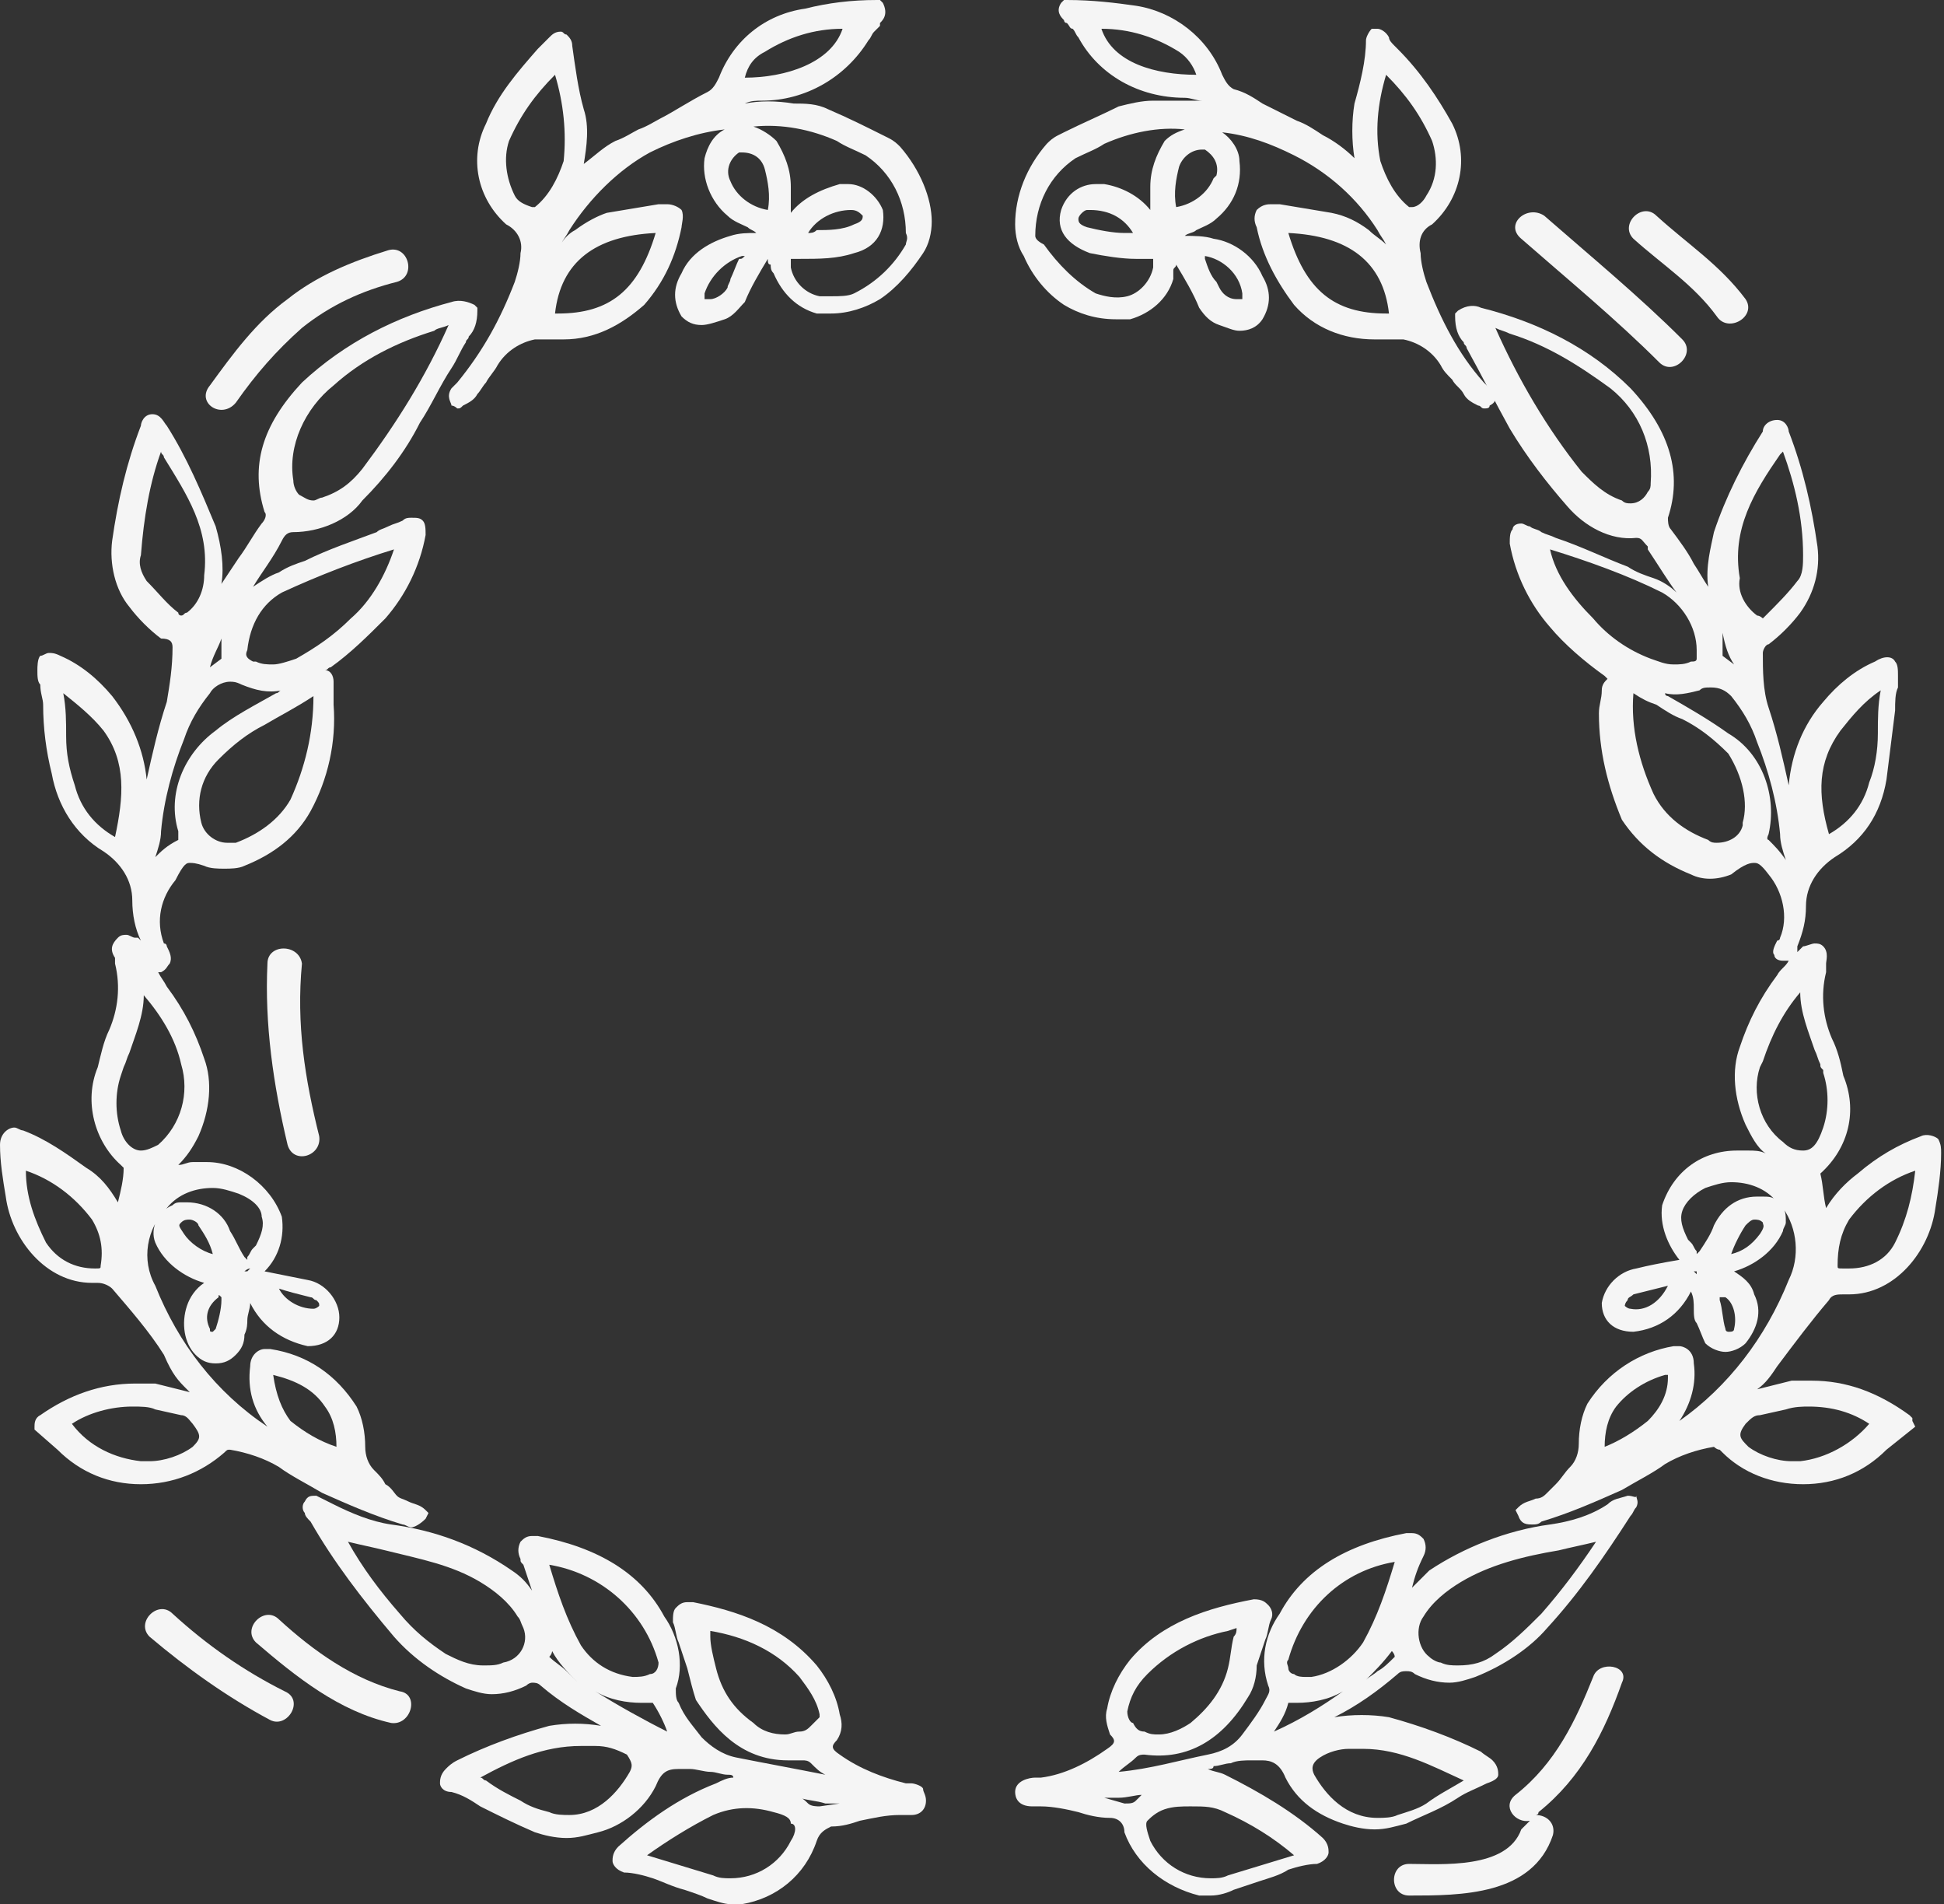
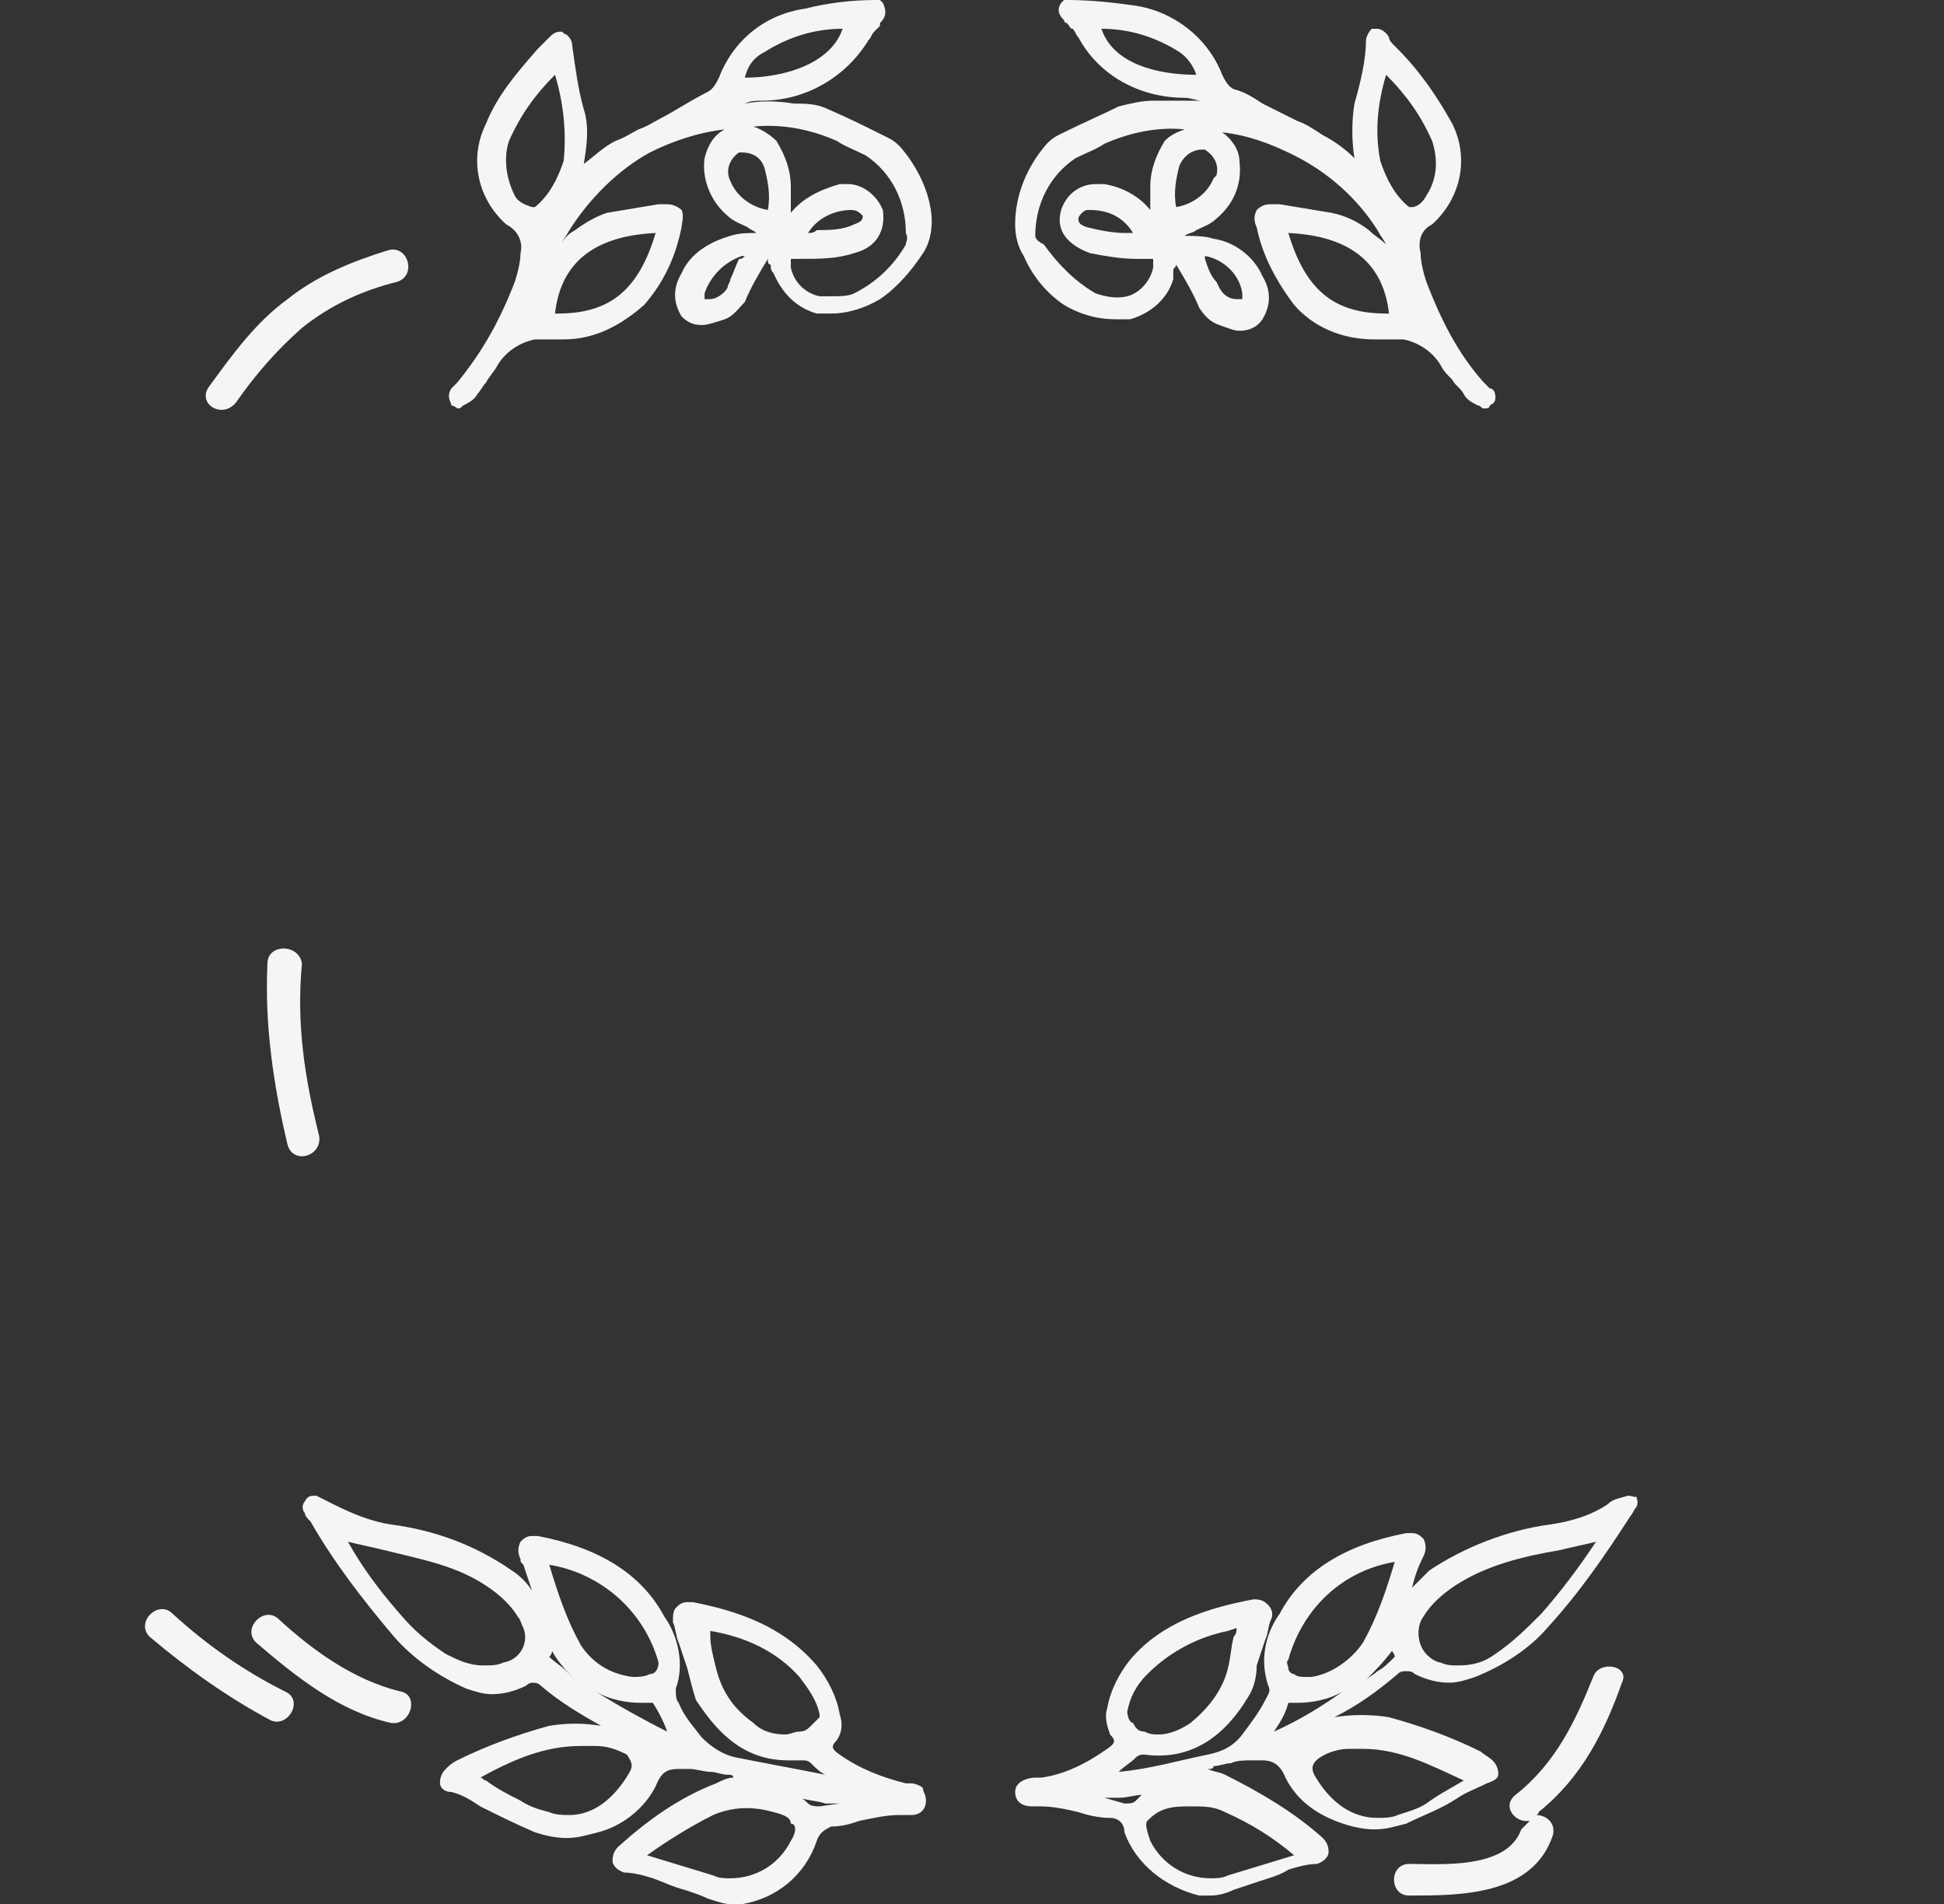
<svg xmlns="http://www.w3.org/2000/svg" version="1.1" id="Capa_1" x="0px" y="0px" viewBox="0 0 67.6 66.2" style="enable-background:new 0 0 67.6 66.2;" xml:space="preserve">
  <rect x="0" y="0" width="67.6" height="66.2" fill="#333333" stroke="none" />
  <style type="text/css">
	.st0{fill:#F5F5F5;}
</style>
  <g>
    <path class="st0" d="M31.7,62c-0.1,0-0.1,0-0.2,0l0,0c-0.8-0.2-1.6-0.5-2.3-1c-0.3-0.2-0.3-0.3-0.1-0.5l0,0   c0.2-0.3,0.2-0.6,0.1-0.9c-0.1-0.6-0.4-1.2-0.8-1.7c-1.2-1.4-2.8-1.9-4.3-2.2c-0.1,0-0.1,0-0.2,0c-0.2,0-0.3,0.1-0.4,0.2   c-0.1,0.1-0.1,0.3-0.1,0.5c0.1,0.2,0.1,0.5,0.2,0.7c0.1,0.3,0.2,0.6,0.3,0.9c0.1,0.4,0.2,0.8,0.3,1.1l0,0c0.6,0.9,1.5,2.1,3.2,2.1   c0.1,0,0.3,0,0.5,0l0,0c0.1,0,0.2,0,0.3,0.1c0.2,0.2,0.3,0.3,0.5,0.4c-1-0.2-2.1-0.4-3.1-0.6c-0.5-0.1-0.9-0.4-1.2-0.7   c-0.3-0.4-0.6-0.7-0.8-1.2l0,0c-0.1-0.1-0.1-0.3-0.1-0.5c0.3-0.8,0.1-1.8-0.4-2.5c-0.8-1.5-2.3-2.4-4.4-2.8c-0.1,0-0.1,0-0.2,0   c-0.2,0-0.3,0.1-0.4,0.2c-0.1,0.2-0.1,0.4,0,0.6c0,0.1,0,0.1,0.1,0.2l0,0h0c0.1,0.3,0.2,0.6,0.3,0.9c-0.2-0.3-0.4-0.5-0.7-0.7l0,0   c-1.3-0.9-2.7-1.4-4.2-1.6c-0.7-0.1-1.4-0.4-2-0.7c-0.2-0.1-0.4-0.2-0.6-0.3c-0.2,0-0.3,0-0.4,0.2c-0.1,0.1-0.1,0.3,0,0.4   c0,0.1,0.1,0.2,0.2,0.3c0.8,1.4,1.8,2.7,2.9,4c0.7,0.8,1.6,1.4,2.5,1.8c0.3,0.1,0.6,0.2,0.9,0.2c0.4,0,0.8-0.1,1.2-0.3l0,0   c0.1-0.1,0.2-0.1,0.2-0.1c0.1,0,0.2,0,0.3,0.1l0,0c0.7,0.6,1.4,1,2.1,1.4c-0.6-0.1-1.2-0.1-1.8,0c-1.1,0.3-2.2,0.7-3.2,1.2   c-0.2,0.1-0.3,0.2-0.4,0.3c-0.2,0.2-0.2,0.4-0.2,0.5c0,0.1,0.1,0.3,0.4,0.3c0.4,0.1,0.7,0.3,1,0.5l0,0c0.6,0.3,1.2,0.6,1.9,0.9   c0.3,0.1,0.7,0.2,1.1,0.2c0.4,0,0.7-0.1,1.1-0.2c0.8-0.2,1.6-0.8,2-1.6l0,0c0.2-0.5,0.4-0.6,0.8-0.6c0.1,0,0.3,0,0.4,0   c0.2,0,0.5,0.1,0.7,0.1c0.2,0,0.4,0.1,0.6,0.1c0.1,0,0.2,0,0.2,0.1c-0.2,0-0.4,0.1-0.6,0.2c-1.3,0.5-2.4,1.3-3.4,2.2   c-0.2,0.2-0.2,0.4-0.2,0.5c0,0.1,0.1,0.3,0.4,0.4l0,0c0.3,0,0.7,0.1,1,0.2c0.3,0.1,0.7,0.3,1.1,0.4c0.3,0.1,0.6,0.2,0.8,0.3   c0.3,0.1,0.6,0.2,0.8,0.2c0.1,0,0.3,0,0.4,0c1.2-0.2,2.2-1,2.6-2.2l0,0c0.1-0.3,0.3-0.4,0.5-0.5c0.4,0,0.7-0.1,1-0.2   c0.5-0.1,0.9-0.2,1.4-0.2h0c0,0,0.1,0,0.2,0c0.1,0,0.2,0,0.2,0c0.3,0,0.5-0.2,0.5-0.5c0-0.2-0.1-0.3-0.1-0.4   C32.1,62.1,31.8,62,31.7,62z M28.2,60c-0.1,0.1-0.2,0.2-0.4,0.2l0,0c-0.2,0-0.3,0.1-0.5,0.1l0,0c-0.4,0-0.8-0.1-1.1-0.4   c-0.7-0.5-1.1-1.1-1.3-1.9c-0.1-0.4-0.2-0.8-0.2-1.1c0-0.1,0-0.2,0-0.2c1.2,0.2,2.3,0.7,3.1,1.6c0.3,0.4,0.6,0.8,0.7,1.3   c0,0,0,0,0,0.1C28.4,59.8,28.3,59.9,28.2,60z M17.5,57.8L17.5,57.8c-0.2,0.1-0.4,0.1-0.7,0.1c-0.5,0-0.9-0.2-1.3-0.4l0,0   c-0.6-0.4-1.1-0.8-1.6-1.4c-0.7-0.8-1.3-1.6-1.8-2.5c0.4,0.1,0.9,0.2,1.3,0.3c1.2,0.3,2.3,0.5,3.3,1.1l0,0c0.5,0.3,1,0.7,1.3,1.2   l0,0c0.1,0.1,0.1,0.2,0.2,0.4C18.4,57.1,18.1,57.7,17.5,57.8z M19.7,58.1c-0.2-0.2-0.4-0.3-0.6-0.5l0,0c0,0,0,0,0,0l0,0   c0.1-0.1,0.1-0.2,0.1-0.2c0,0,0,0,0,0c0.2,0.4,0.6,0.8,0.9,1.1C20,58.4,19.8,58.2,19.7,58.1z M20.2,57.2c-0.5-0.9-0.8-1.8-1.1-2.8   c1.8,0.3,3.3,1.6,3.8,3.4l0,0c0,0.2-0.1,0.4-0.3,0.4l0,0c-0.2,0.1-0.4,0.1-0.6,0.1C21.2,58.2,20.6,57.8,20.2,57.2z M21.9,61.6   c-0.4,0.7-1.1,1.5-2.1,1.5c-0.2,0-0.5,0-0.7-0.1c-0.4-0.1-0.7-0.2-1-0.4c-0.4-0.2-0.8-0.4-1.2-0.7c-0.1,0-0.1-0.1-0.2-0.1   c1.1-0.6,2.2-1.1,3.5-1.1c0.2,0,0.3,0,0.5,0l0,0c0.4,0,0.7,0.1,1.1,0.3C22,61.3,22,61.4,21.9,61.6z M20.7,58.8   c0.5,0.3,1.1,0.4,1.6,0.4h0c0.1,0,0.1,0,0.2,0c0.1,0,0.1,0,0.2,0l0,0c0.2,0.3,0.4,0.7,0.5,1C22.4,59.8,21.5,59.3,20.7,58.8z    M27.5,64c-0.4,0.8-1.2,1.3-2.1,1.3l0,0c-0.2,0-0.4,0-0.6-0.1l-2.3-0.7c0.7-0.5,1.5-1,2.3-1.4c0.7-0.3,1.4-0.3,2.1-0.1   c0.4,0.1,0.6,0.2,0.6,0.4C27.7,63.4,27.7,63.7,27.5,64z M28.5,62.8L28.5,62.8c-0.1,0-0.3,0-0.4-0.1l0,0c-0.1-0.1-0.2-0.2-0.3-0.2   c0.3,0.1,0.6,0.1,0.9,0.2l0,0l0.1,0c0.1,0,0.3,0,0.4,0L28.5,62.8z" />
-     <path class="st0" d="M7.8,50.5c0.1-0.1,0.1-0.1,0.2-0.1c0,0,0,0,0,0l0,0c0.6,0.1,1.2,0.3,1.7,0.6c0.4,0.3,1,0.6,1.5,0.9   c0.9,0.4,1.8,0.8,2.8,1.1c0.1,0,0.2,0.1,0.3,0.1c0.1,0,0.3-0.1,0.5-0.3l0.1-0.2l-0.1-0.1c-0.2-0.2-0.4-0.2-0.6-0.3   c-0.2-0.1-0.3-0.1-0.4-0.2c-0.1-0.1-0.2-0.3-0.4-0.4c-0.1-0.2-0.2-0.3-0.4-0.5c-0.2-0.2-0.3-0.5-0.3-0.8l0,0c0-0.5-0.1-1-0.3-1.4   l0,0c-0.7-1.1-1.7-1.8-3-2c-0.1,0-0.1,0-0.2,0c-0.2,0-0.5,0.2-0.5,0.6c-0.1,0.8,0.1,1.5,0.6,2.1c-1.8-1.2-3.1-2.9-3.9-4.9l0,0   c-0.5-0.9-0.3-2,0.4-2.7c0.4-0.5,1-0.7,1.6-0.7c0.3,0,0.6,0.1,0.9,0.2c0.5,0.2,0.8,0.5,0.8,0.8c0.1,0.3,0,0.6-0.2,1   c0,0-0.1,0.1-0.1,0.1c-0.1,0.1-0.1,0.2-0.2,0.3l0,0c0,0,0,0,0,0.1c0,0-0.1-0.1-0.1-0.1c-0.2-0.3-0.3-0.6-0.5-0.9l0,0   c-0.2-0.6-0.8-1-1.5-1c-0.1,0-0.1,0-0.2,0c-0.1,0-0.2,0-0.3,0.1c-0.5,0.2-0.8,0.8-0.6,1.3l0,0c0.3,0.7,1,1.2,1.7,1.4   c-0.3,0.2-0.5,0.5-0.6,0.8c-0.2,0.6-0.1,1.3,0.3,1.7l0,0c0.2,0.2,0.4,0.3,0.7,0.3c0.3,0,0.5-0.1,0.7-0.3l0,0   c0.2-0.2,0.3-0.4,0.3-0.7c0.1-0.2,0.1-0.4,0.1-0.5c0-0.2,0.1-0.4,0.1-0.6c0.4,0.8,1.1,1.3,2,1.5l0,0c0.7,0,1.1-0.4,1.1-1   c0-0.6-0.5-1.2-1.1-1.3c-0.5-0.1-1-0.2-1.5-0.3c0,0,0,0,0,0c0.5-0.5,0.7-1.2,0.6-1.9l0,0l0,0c-0.4-1.1-1.5-1.9-2.6-1.9   c-0.1,0-0.3,0-0.5,0c-0.2,0-0.3,0.1-0.5,0.1c0.3-0.3,0.5-0.6,0.7-1c0.4-0.9,0.5-1.9,0.2-2.7c-0.3-0.9-0.7-1.7-1.3-2.5   c-0.1-0.2-0.2-0.3-0.3-0.5c0,0,0.1,0,0.1,0c0.2-0.1,0.2-0.2,0.3-0.3c0.1-0.2,0-0.4-0.1-0.6c0,0,0-0.1-0.1-0.1   c-0.3-0.8-0.1-1.6,0.4-2.2l0,0C6.4,30,6.5,30,6.6,30c0.1,0,0.2,0,0.5,0.1c0.2,0.1,0.5,0.1,0.7,0.1c0.2,0,0.5,0,0.7-0.1   c1-0.4,1.8-1,2.3-1.9l0,0c0.6-1.1,0.9-2.4,0.8-3.7c0-0.3,0-0.5,0-0.8c0-0.2-0.1-0.4-0.3-0.4c0.1,0,0.1-0.1,0.2-0.1   c0.7-0.5,1.3-1.1,1.9-1.7c0.7-0.8,1.2-1.8,1.4-2.9c0-0.2,0-0.4-0.1-0.5C14.6,18,14.5,18,14.3,18c-0.1,0-0.2,0-0.3,0.1   c-0.2,0.1-0.3,0.1-0.5,0.2c-0.2,0.1-0.3,0.1-0.4,0.2c-0.8,0.3-1.7,0.6-2.5,1c-0.3,0.1-0.6,0.2-0.9,0.4c-0.3,0.1-0.6,0.3-0.9,0.5   c0.3-0.5,0.7-1,1-1.6l0,0c0.1-0.2,0.2-0.3,0.4-0.3c0.9,0,1.9-0.4,2.4-1.1c0.8-0.8,1.5-1.7,2-2.7c0.4-0.6,0.7-1.3,1.1-1.9   c0.2-0.3,0.3-0.6,0.5-0.9c0-0.1,0.1-0.1,0.1-0.2c0.2-0.2,0.3-0.5,0.3-0.9l0-0.1l-0.1-0.1c-0.2-0.1-0.5-0.2-0.8-0.1   c-1.9,0.5-3.7,1.4-5.2,2.8l0,0c-1.4,1.5-1.8,2.9-1.3,4.5l0,0c0.1,0.1,0,0.3-0.1,0.4l0,0c-0.3,0.4-0.5,0.8-0.8,1.2   c-0.2,0.3-0.4,0.6-0.6,0.9c0.1-0.6,0-1.3-0.2-2l0,0c-0.5-1.2-1-2.4-1.7-3.5l0,0c-0.1-0.1-0.2-0.4-0.5-0.4c-0.3,0-0.4,0.3-0.4,0.4   l0,0c-0.5,1.3-0.8,2.6-1,4c-0.1,0.8,0.1,1.7,0.6,2.3c0.3,0.4,0.7,0.8,1.1,1.1l0,0C5.9,22.2,6,22.3,6,22.5c0,0.7-0.1,1.3-0.2,1.9   c-0.3,0.9-0.5,1.8-0.7,2.7c-0.1-1-0.5-2-1.2-2.9c-0.5-0.6-1.1-1.1-1.8-1.4c-0.2-0.1-0.3-0.1-0.4-0.1c-0.1,0-0.2,0.1-0.3,0.1   c-0.1,0.1-0.1,0.4-0.1,0.5c0,0.2,0,0.4,0.1,0.5c0,0.3,0.1,0.5,0.1,0.7l0,0c0,0.8,0.1,1.6,0.3,2.4c0.2,1.1,0.8,2.1,1.8,2.7   c0.6,0.4,1,1,1,1.7l0,0c0,0.5,0.1,1,0.3,1.4c0,0-0.1-0.1-0.1-0.1l0,0l0,0c0,0,0,0-0.1,0c-0.1,0-0.2-0.1-0.3-0.1   c-0.1,0-0.2,0-0.3,0.1c-0.2,0.2-0.3,0.4-0.1,0.7c0,0.1,0,0.1,0,0.2v0l0,0c0.2,0.8,0.1,1.6-0.2,2.3l0,0c-0.2,0.4-0.3,0.9-0.4,1.3   c-0.5,1.2-0.1,2.6,0.8,3.4c0,0,0.1,0.1,0.1,0.1c0,0.4-0.1,0.8-0.2,1.2c-0.3-0.5-0.6-0.9-1.1-1.2c-0.7-0.5-1.4-1-2.2-1.3   c-0.1,0-0.2-0.1-0.3-0.1c-0.2,0-0.5,0.2-0.5,0.6v0c0,0.6,0.1,1.2,0.2,1.8c0.2,1.5,1.4,3,3,3c0.1,0,0.2,0,0.2,0l0,0   c0.2,0,0.4,0.1,0.5,0.2l0,0c0.6,0.7,1.3,1.5,1.8,2.3C6,47.8,6.2,48,6.5,48.3c0,0,0.1,0.1,0.1,0.1c-0.4-0.1-0.8-0.2-1.2-0.3l0,0   c-0.2,0-0.4,0-0.7,0c-1.2,0-2.3,0.4-3.3,1.1c-0.2,0.1-0.2,0.3-0.2,0.4v0.1L2,50.4l0,0c0.8,0.8,1.8,1.2,2.9,1.2   C6,51.6,7,51.2,7.8,50.5L7.8,50.5z M9.5,47.8C9.6,47.8,9.6,47.8,9.5,47.8L9.5,47.8c0.8,0.2,1.4,0.5,1.8,1.1   c0.3,0.4,0.4,0.9,0.4,1.4c-0.6-0.2-1.1-0.5-1.6-0.9C9.8,49,9.6,48.5,9.5,47.8C9.5,47.9,9.5,47.8,9.5,47.8z M6.4,42.9L6.4,42.9   c-0.2-0.3-0.2-0.3-0.1-0.4l0,0c0.1-0.1,0.2-0.1,0.3-0.1c0.1,0,0.3,0.1,0.3,0.2c0.2,0.3,0.4,0.6,0.5,1C7,43.5,6.6,43.2,6.4,42.9z    M7.7,45.1c0,0,0,0.1,0,0.1c0,0.3-0.1,0.7-0.2,1c0,0-0.1,0.1-0.1,0.1l0,0c-0.1,0-0.1,0-0.1-0.1c-0.2-0.4-0.1-0.8,0.3-1.1   C7.6,45,7.6,45,7.7,45.1C7.7,45,7.7,45.1,7.7,45.1z M8.7,44.1c0,0-0.1,0.1-0.1,0.1c0,0,0,0,0,0l0,0c0,0,0,0-0.1,0   C8.5,44.2,8.6,44.1,8.7,44.1C8.6,44.1,8.6,44.1,8.7,44.1C8.7,44.1,8.7,44.1,8.7,44.1z M10.8,45.1c0.1,0,0.1,0.1,0.2,0.1l0,0   c0.1,0.1,0.1,0.1,0.1,0.2c0,0-0.1,0.1-0.2,0.1c0,0,0,0,0,0l0,0c-0.5,0-1-0.3-1.2-0.7C10,44.9,10.4,45,10.8,45.1z M11.6,13.4   c1-0.9,2.2-1.5,3.5-1.9l0,0c0.1-0.1,0.3-0.1,0.5-0.2c-0.8,1.8-1.8,3.4-3,5c-0.4,0.5-0.8,0.8-1.4,1l0,0c-0.1,0-0.2,0.1-0.3,0.1l0,0   l0,0c-0.2,0-0.3-0.1-0.5-0.2c-0.1-0.1-0.2-0.3-0.2-0.5l0,0l0,0C10,15.5,10.6,14.2,11.6,13.4z M4,29.1c-0.7-0.4-1.2-1-1.4-1.8   c-0.2-0.6-0.3-1.1-0.3-1.7c0-0.5,0-1-0.1-1.5c0.5,0.4,1,0.8,1.4,1.3C4.4,26.5,4.3,27.7,4,29.1z M3.5,44L3.5,44c0,0.1,0,0.1-0.2,0.1   l0,0c-0.7,0-1.3-0.3-1.7-0.9c-0.4-0.8-0.7-1.6-0.7-2.5c0.9,0.3,1.7,0.9,2.3,1.7C3.5,42.9,3.6,43.4,3.5,44z M10.1,27.8   C9.7,28.5,9,29,8.2,29.3c0,0-0.1,0-0.1,0c-0.1,0-0.2,0-0.2,0l0,0c-0.4,0-0.8-0.3-0.9-0.7l0,0c-0.2-0.8,0-1.6,0.6-2.2   c0.5-0.5,1-0.9,1.6-1.2c0.5-0.3,1.1-0.6,1.7-1C10.9,25.5,10.6,26.7,10.1,27.8z M8.6,22.6L8.6,22.6c0.1-0.9,0.5-1.6,1.2-2   c1.3-0.6,2.6-1.1,3.9-1.5c-0.3,0.9-0.8,1.8-1.5,2.4l0,0c-0.6,0.6-1.2,1-1.9,1.4C10,23,9.7,23.1,9.5,23.1l0,0c-0.2,0-0.4,0-0.6-0.1   l-0.1,0C8.6,22.9,8.5,22.8,8.6,22.6z M7.7,22.2c0,0.1,0,0.3,0,0.4c0,0,0,0.1,0,0.1c0,0.1,0,0.1,0,0.2l-0.4,0.3   C7.4,22.8,7.6,22.5,7.7,22.2z M5.1,20.2c-0.2-0.3-0.3-0.6-0.2-0.9l0,0C5,18,5.2,16.8,5.6,15.7c0,0.1,0.1,0.1,0.1,0.2   c0.8,1.3,1.6,2.5,1.4,4.1l0,0v0c0,0.5-0.2,1-0.6,1.3c-0.1,0-0.1,0.1-0.2,0.1c0,0-0.1,0-0.1-0.1C5.8,21,5.5,20.6,5.1,20.2z    M5.4,29.8L5.4,29.8c0.1-0.3,0.2-0.6,0.2-0.9c0.1-1.1,0.4-2.2,0.8-3.2c0.2-0.6,0.5-1.1,0.9-1.6l0,0c0.1-0.2,0.4-0.4,0.7-0.4   c0.1,0,0.2,0,0.4,0.1l0,0C8.9,24,9.3,24.1,9.8,24c-0.1,0-0.1,0.1-0.2,0.1c-0.7,0.4-1.5,0.8-2.1,1.3c-1.1,0.8-1.7,2.2-1.3,3.5l0,0.1   c0,0.2,0,0.2,0,0.2l0,0C5.8,29.4,5.6,29.6,5.4,29.8C5.4,29.9,5.4,29.8,5.4,29.8z M4.9,40c-0.3,0-0.6-0.3-0.7-0.7   C4,38.7,4,38,4.2,37.4l0.1-0.3c0.1-0.2,0.1-0.3,0.2-0.5c0.2-0.6,0.5-1.3,0.5-2c0.6,0.7,1.1,1.5,1.3,2.4c0.3,1,0,2.1-0.8,2.8l0,0   C5.3,39.9,5.1,40,4.9,40L4.9,40z M6.7,50.3c-0.4,0.3-1,0.5-1.5,0.5c-0.1,0-0.2,0-0.3,0c-0.9-0.1-1.8-0.5-2.4-1.3   c0.6-0.4,1.4-0.6,2.1-0.6c0.3,0,0.6,0,0.8,0.1l0.9,0.2c0.2,0,0.3,0.2,0.4,0.3C7,49.9,7,50,6.7,50.3z" />
    <path class="st0" d="M31.3,5.1c-0.1-0.1-0.2-0.2-0.4-0.3l-0.2-0.1c-0.6-0.3-1.2-0.6-1.9-0.9c-0.4-0.2-0.8-0.2-1.2-0.2   c-0.6-0.1-1.2-0.1-1.7,0c0.2-0.1,0.4-0.1,0.6-0.1c1.5,0,2.9-0.8,3.7-2.1c0.1-0.1,0.1-0.2,0.2-0.3c0.1-0.1,0.1-0.1,0.2-0.2   c0,0,0,0,0-0.1c0.1-0.1,0.3-0.3,0.1-0.7L30.6,0l-0.1,0c-0.9,0-1.7,0.1-2.5,0.3c-1.4,0.2-2.5,1.1-3,2.4l0,0   c-0.1,0.2-0.2,0.4-0.4,0.5C24,3.5,23.4,3.9,23,4.1c-0.2,0.1-0.5,0.3-0.8,0.4c-0.2,0.1-0.5,0.3-0.8,0.4c-0.4,0.2-0.7,0.5-1.1,0.8   c0.1-0.6,0.2-1.3,0-1.9l0,0c-0.2-0.7-0.3-1.5-0.4-2.2c0-0.2-0.1-0.3-0.2-0.4l0,0c-0.1,0-0.1-0.1-0.2-0.1c-0.2,0-0.3,0.1-0.4,0.2   c-0.1,0.1-0.2,0.2-0.3,0.3l-0.1,0.1c-0.7,0.8-1.4,1.6-1.8,2.6c-0.6,1.2-0.3,2.6,0.7,3.5l0,0C18,8,18.2,8.4,18.1,8.8l0,0l0,0   c0,0.3-0.1,0.7-0.2,1c-0.5,1.3-1.1,2.4-2,3.5l-0.2,0.2l0,0c-0.2,0.3,0,0.5,0,0.6l0,0c0.1,0,0.2,0.1,0.2,0.1c0.1,0,0.1,0,0.2-0.1   c0.2-0.1,0.4-0.2,0.5-0.4c0.1-0.1,0.2-0.3,0.3-0.4c0.1-0.2,0.3-0.4,0.4-0.6l0,0c0.3-0.5,0.8-0.8,1.3-0.9c0.2,0,0.3,0,0.5,0   c0.2,0,0.3,0,0.5,0c1.1,0,2-0.5,2.8-1.2l0,0c0.7-0.8,1.1-1.7,1.3-2.7c0-0.1,0.1-0.4,0-0.6c-0.1-0.1-0.3-0.2-0.5-0.2   c-0.1,0-0.2,0-0.3,0c-0.6,0.1-1.2,0.2-1.8,0.3C20.8,7.5,20.4,7.7,20,8c-0.2,0.1-0.4,0.3-0.5,0.5c0.1-0.2,0.2-0.3,0.3-0.5   c0.7-1.1,1.7-2.1,2.8-2.7c0.8-0.4,1.7-0.7,2.6-0.8c-0.4,0.2-0.6,0.6-0.7,1c-0.1,0.7,0.2,1.5,0.8,2c0.2,0.2,0.5,0.3,0.7,0.4   C26.1,8,26.2,8,26.3,8.1c-0.3,0-0.6,0-0.9,0.1c-0.7,0.2-1.4,0.6-1.7,1.3c-0.3,0.5-0.3,1,0,1.5c0.2,0.2,0.4,0.3,0.7,0.3   c0.2,0,0.5-0.1,0.8-0.2c0.3-0.1,0.5-0.4,0.7-0.6c0.2-0.5,0.5-1,0.8-1.5c0,0.1,0,0.2,0.1,0.2c0,0.1,0,0.2,0.1,0.3l0,0l0,0   c0.3,0.7,0.8,1.2,1.5,1.4l0,0c0.1,0,0.3,0,0.5,0c0.6,0,1.2-0.2,1.7-0.5l0,0c0.6-0.4,1.1-1,1.5-1.6c0.2-0.3,0.3-0.7,0.3-1.1   C32.4,6.9,32,5.9,31.3,5.1z M22.8,8.1c-0.6,2-1.6,2.8-3.4,2.8c0,0-0.1,0-0.1,0C19.5,9.1,20.7,8.2,22.8,8.1z M19.6,5.6   c-0.2,0.6-0.5,1.2-1,1.6c0,0,0,0,0,0c0,0-0.1,0-0.1,0l0,0C18.2,7.1,18,7,17.9,6.8c-0.3-0.6-0.4-1.3-0.2-1.9   c0.4-0.9,0.9-1.6,1.6-2.3C19.6,3.6,19.7,4.6,19.6,5.6z M25.7,9c-0.1,0.2-0.2,0.5-0.3,0.7c0,0.1-0.1,0.2-0.1,0.3   c-0.1,0.2-0.4,0.4-0.6,0.4h0c0,0,0,0,0,0c-0.2,0-0.2,0-0.2,0c0,0,0-0.1,0-0.2c0.2-0.6,0.7-1.1,1.3-1.3c0,0,0.1,0,0.1,0   C25.8,9,25.8,9,25.7,9z M26.6,1.8L26.6,1.8C27.4,1.3,28.3,1,29.3,1c-0.4,1.2-2,1.7-3.4,1.7c0,0,0,0,0,0C26,2.3,26.2,2,26.6,1.8z    M26.7,7.3c-0.6-0.1-1.1-0.5-1.3-1l0,0c0,0,0,0,0,0c-0.2-0.4,0-0.8,0.3-1c0,0,0.1,0,0.1,0c0.4,0,0.7,0.2,0.8,0.6l0,0   C26.7,6.3,26.8,6.8,26.7,7.3z M31.5,8.5c-0.4,0.7-1,1.3-1.8,1.7c-0.2,0.1-0.5,0.1-0.8,0.1c-0.1,0-0.3,0-0.4,0c-0.5-0.1-0.9-0.5-1-1   c0-0.2,0-0.3,0-0.3c0,0,0.1,0,0.3,0c0.7,0,1.3,0,1.9-0.2c0.8-0.2,1.1-0.8,1-1.5l0,0c-0.2-0.5-0.7-0.9-1.2-0.9c-0.1,0-0.2,0-0.3,0   c-0.7,0.2-1.3,0.5-1.7,1c0-0.3,0-0.6,0-0.9c0-0.6-0.2-1.1-0.5-1.6l0,0c-0.2-0.2-0.5-0.4-0.8-0.5c1-0.1,2,0.1,2.9,0.5   c0.3,0.2,0.6,0.3,1,0.5c0.9,0.6,1.4,1.6,1.4,2.7C31.6,8.3,31.5,8.4,31.5,8.5z M28.1,8.1c0.3-0.5,0.9-0.8,1.5-0.8l0,0   c0.2,0,0.3,0.1,0.4,0.2c0,0.1,0,0.2-0.3,0.3c-0.4,0.2-0.9,0.2-1.3,0.2l0,0C28.3,8.1,28.2,8.1,28.1,8.1z" />
    <path class="st0" d="M56.6,52L56.6,52L56.6,52c-0.3,0.1-0.5,0.1-0.7,0.3c-0.6,0.4-1.3,0.6-2,0.7c-1.5,0.2-3,0.8-4.2,1.6l0,0   c-0.2,0.2-0.4,0.4-0.6,0.6c0.1-0.4,0.2-0.7,0.4-1.1c0.1-0.2,0.1-0.4,0-0.6c-0.1-0.1-0.2-0.2-0.4-0.2c-0.1,0-0.1,0-0.2,0   c-2.1,0.4-3.6,1.3-4.4,2.8c-0.5,0.7-0.7,1.6-0.4,2.5c0.1,0.2,0,0.3-0.1,0.5l0,0c-0.2,0.4-0.5,0.8-0.8,1.2c-0.3,0.4-0.7,0.6-1.2,0.7   c-1,0.2-2,0.5-3.1,0.6c0.2-0.2,0.4-0.3,0.6-0.5c0.1-0.1,0.2-0.1,0.3-0.1l0,0c1.5,0.2,2.7-0.5,3.6-2l0,0c0.2-0.3,0.3-0.7,0.3-1.1   c0.1-0.3,0.2-0.6,0.3-0.9c0.1-0.2,0.1-0.5,0.2-0.7c0.1-0.2,0-0.4-0.1-0.5c-0.1-0.1-0.2-0.2-0.5-0.2c-1.6,0.3-3.2,0.8-4.3,2.1   c-0.4,0.5-0.7,1.1-0.8,1.7c-0.1,0.3,0,0.6,0.1,0.9l0,0c0.2,0.2,0.2,0.3-0.1,0.5c-0.7,0.5-1.5,0.9-2.3,1l0,0c-0.1,0-0.1,0-0.2,0   c-0.2,0-0.7,0.1-0.7,0.5c0,0.2,0.1,0.5,0.6,0.5c0.1,0,0.1,0,0.2,0c0,0,0.1,0,0.1,0c0.4,0,0.9,0.1,1.3,0.2c0.3,0.1,0.7,0.2,1.1,0.2   c0.3,0,0.5,0.2,0.5,0.5l0,0c0.4,1.1,1.4,1.9,2.6,2.2c0.1,0,0.3,0,0.4,0c0.3,0,0.6-0.1,0.8-0.2c0.3-0.1,0.6-0.2,0.9-0.3   c0.3-0.1,0.7-0.2,1-0.4c0.3-0.1,0.7-0.2,1-0.2l0,0c0.3-0.1,0.4-0.3,0.4-0.4c0-0.1,0-0.3-0.2-0.5c-1-0.9-2.2-1.6-3.4-2.2   c-0.2-0.1-0.4-0.1-0.6-0.2c0.1,0,0.2,0,0.2-0.1c0.2,0,0.4-0.1,0.6-0.1c0.2-0.1,0.5-0.1,0.7-0.1l0,0c0.1,0,0.3,0,0.4,0   c0.3,0,0.6,0.1,0.8,0.6l0,0c0.4,0.8,1.1,1.3,2,1.6c0.3,0.1,0.7,0.2,1.1,0.2c0.4,0,0.7-0.1,1.1-0.2c0.6-0.3,1.2-0.5,1.8-0.9l0,0   c0.3-0.2,0.6-0.3,1-0.5c0.3-0.1,0.4-0.2,0.4-0.3c0-0.1,0-0.3-0.2-0.5c-0.1-0.1-0.3-0.2-0.4-0.3c-1-0.5-2.1-0.9-3.2-1.2   c-0.6-0.1-1.3-0.1-1.9,0c0.8-0.4,1.5-0.9,2.2-1.5l0,0c0.1-0.1,0.2-0.1,0.3-0.1c0.1,0,0.2,0,0.3,0.1l0,0c0.4,0.2,0.8,0.3,1.2,0.3   c0.3,0,0.6-0.1,0.9-0.2c1-0.4,1.9-1,2.5-1.7c1.1-1.2,2-2.5,2.9-3.9c0.1-0.1,0.1-0.2,0.2-0.3c0.1-0.2,0-0.3,0-0.4   C56.9,52.1,56.8,52,56.6,52z M39.2,59.5c0.1-0.5,0.3-0.9,0.7-1.3c0.8-0.8,1.8-1.3,2.8-1.5v0l0.3-0.1c0,0.1,0,0.2-0.1,0.3   c-0.1,0.4-0.1,0.7-0.2,1.1c-0.2,0.8-0.7,1.4-1.3,1.9c-0.3,0.2-0.7,0.4-1.1,0.4c-0.2,0-0.3,0-0.5-0.1l0,0c0,0,0,0,0,0   c-0.2,0-0.3-0.1-0.4-0.3C39.3,59.9,39.2,59.7,39.2,59.5z M39.5,62.6L39.5,62.6c-0.1,0.1-0.2,0.1-0.4,0.1l-0.7-0.2   c0.1,0,0.3,0,0.4,0l0.1,0l0,0c0.3,0,0.6-0.1,0.8-0.1C39.7,62.4,39.6,62.5,39.5,62.6z M42.6,63L42.6,63c0.9,0.4,1.7,0.9,2.4,1.5   l-2.3,0.7c-0.2,0.1-0.4,0.1-0.6,0.1h0c-0.9,0-1.7-0.5-2.1-1.3c-0.1-0.3-0.2-0.6-0.1-0.7c0.1-0.1,0.3-0.3,0.6-0.4   c0.3-0.1,0.6-0.1,0.9-0.1C41.9,62.8,42.2,62.8,42.6,63z M46.9,60.8L46.9,60.8c0.2,0,0.3,0,0.5,0c1.3,0,2.4,0.6,3.5,1.1   c-0.5,0.3-0.9,0.5-1.3,0.8c-0.3,0.2-0.7,0.3-1,0.4c-0.2,0.1-0.5,0.1-0.7,0.1l0,0c-1.1,0-1.8-0.8-2.2-1.5c-0.1-0.2-0.1-0.4,0.2-0.6   C46.2,60.9,46.6,60.8,46.9,60.8z M44.3,60.2c0.2-0.3,0.4-0.6,0.5-1l0,0c0,0,0.1,0,0.2,0c0,0,0.1,0,0.1,0c0,0,0,0,0,0l0,0   c0.5,0,1.1-0.1,1.6-0.4C46,59.3,45.2,59.8,44.3,60.2z M45.6,58.3c-0.1,0-0.1,0-0.2,0l0,0c-0.1,0-0.3,0-0.4-0.1l0,0c0,0,0,0,0,0   c-0.1,0-0.2-0.1-0.2-0.2c0-0.1-0.1-0.2,0-0.3l0,0c0.5-1.8,1.9-3.1,3.7-3.4c-0.3,1-0.6,1.9-1.1,2.8C47,57.7,46.3,58.2,45.6,58.3z    M48.5,57.6L48.5,57.6c-0.2,0.2-0.4,0.4-0.6,0.5c-0.1,0.1-0.3,0.2-0.4,0.3c0.3-0.3,0.6-0.6,0.9-1c0,0,0,0,0,0   C48.4,57.4,48.5,57.5,48.5,57.6C48.5,57.6,48.5,57.6,48.5,57.6z M53.6,56.1c-0.5,0.5-1,1-1.6,1.4l0,0c-0.4,0.3-0.8,0.4-1.3,0.4   c-0.2,0-0.4,0-0.6-0.1l0,0c-0.1,0-0.3-0.1-0.4-0.2c-0.4-0.3-0.5-1-0.2-1.4l0,0c0.3-0.5,0.8-0.9,1.3-1.2c1-0.6,2.2-0.9,3.4-1.1   c0.4-0.1,0.9-0.2,1.3-0.3C54.9,54.5,54.3,55.3,53.6,56.1z" />
-     <path class="st0" d="M61.8,47.5c0.6-0.8,1.2-1.6,1.8-2.3l0,0c0.1-0.2,0.3-0.2,0.5-0.2l0,0c0.1,0,0.2,0,0.2,0c1.6,0,2.8-1.5,3-3   c0.1-0.6,0.2-1.3,0.2-1.9c0-0.2,0-0.3-0.1-0.5c-0.1-0.1-0.4-0.2-0.6-0.1c-0.8,0.3-1.5,0.7-2.2,1.3c-0.4,0.3-0.8,0.7-1.1,1.2   c-0.1-0.4-0.1-0.8-0.2-1.2c0,0,0,0,0,0l0,0c1-0.9,1.3-2.2,0.8-3.4c-0.1-0.5-0.2-0.9-0.4-1.3l0,0c-0.3-0.7-0.4-1.5-0.2-2.3   c0-0.1,0-0.1,0-0.2c0-0.1,0-0.1,0-0.1l0,0c0-0.1,0.1-0.4-0.1-0.6c-0.1-0.1-0.2-0.1-0.3-0.1c-0.1,0-0.3,0.1-0.4,0.1l0,0   c-0.1,0.1-0.1,0.1-0.2,0.2c0,0,0,0,0-0.1c0,0,0-0.1,0-0.1c0.2-0.5,0.3-0.9,0.3-1.4c0-0.7,0.4-1.3,1-1.7c1-0.6,1.6-1.5,1.8-2.7   c0.1-0.8,0.2-1.6,0.3-2.4c0-0.3,0-0.6,0.1-0.8c0-0.2,0-0.3,0-0.4c0-0.2,0-0.4-0.1-0.5c-0.1-0.2-0.4-0.2-0.7,0   c-0.7,0.3-1.3,0.8-1.8,1.4c-0.7,0.8-1.1,1.8-1.2,2.9c-0.2-0.9-0.4-1.8-0.7-2.7c-0.2-0.6-0.2-1.3-0.2-1.9c0-0.1,0.1-0.3,0.2-0.3l0,0   c0.4-0.3,0.8-0.7,1.1-1.1c0.5-0.7,0.7-1.5,0.6-2.3c-0.2-1.4-0.5-2.7-1-4c0,0,0,0,0,0c0-0.1-0.1-0.4-0.4-0.4c-0.3,0-0.5,0.2-0.5,0.4   c0,0,0,0,0,0c-0.7,1.1-1.3,2.3-1.7,3.5l0,0c-0.1,0.5-0.3,1.2-0.2,1.9c-0.2-0.3-0.3-0.5-0.5-0.8c-0.2-0.4-0.5-0.8-0.8-1.2l0,0   c-0.1-0.1-0.1-0.3-0.1-0.4l0,0c0.5-1.5,0.1-3-1.3-4.5l0,0c-1.4-1.4-3.2-2.3-5.2-2.8c-0.2-0.1-0.5-0.1-0.8,0.1l-0.1,0.1l0,0.1   c0,0.4,0.1,0.7,0.3,0.9c0,0.1,0.1,0.1,0.1,0.2c0.5,0.9,1,1.9,1.5,2.8c0.6,1,1.3,1.9,2,2.7c0.6,0.7,1.5,1.2,2.4,1.1l0,0   c0.2,0,0.2,0.1,0.4,0.3l0,0.1c0.4,0.6,0.7,1.1,1,1.5c-0.2-0.2-0.5-0.4-0.8-0.5c-0.3-0.1-0.6-0.2-0.9-0.4c-0.8-0.3-1.6-0.7-2.5-1   c-0.2-0.1-0.3-0.1-0.5-0.2c-0.1-0.1-0.3-0.1-0.4-0.2c-0.1,0-0.2-0.1-0.3-0.1c-0.2,0-0.3,0.1-0.3,0.2c-0.1,0.1-0.1,0.3-0.1,0.5   c0.2,1.1,0.7,2.1,1.4,2.9c0.5,0.6,1.2,1.2,1.9,1.7c0,0,0.1,0.1,0.1,0.1c-0.1,0.1-0.2,0.2-0.2,0.4c0,0.3-0.1,0.5-0.1,0.8   c0,1.3,0.3,2.5,0.8,3.7l0,0c0.6,0.9,1.4,1.5,2.4,1.9c0.4,0.2,0.9,0.2,1.4,0C60.7,30,60.9,30,61,30c0.1,0,0.2,0,0.5,0.4l0,0   c0.5,0.6,0.7,1.5,0.4,2.2l0,0c0,0,0,0.1-0.1,0.1c-0.1,0.2-0.2,0.4-0.1,0.5c0,0.1,0.1,0.2,0.3,0.2c0.1,0,0.1,0,0.2,0c0,0,0,0,0,0   c-0.1,0.2-0.3,0.3-0.4,0.5c-0.6,0.8-1,1.6-1.3,2.5c-0.3,0.8-0.2,1.8,0.2,2.7c0.2,0.4,0.4,0.8,0.7,1c-0.2-0.1-0.4-0.1-0.6-0.1   c-0.1,0-0.3,0-0.4,0c-1.2,0-2.2,0.7-2.6,1.9l0,0l0,0c-0.1,0.7,0.2,1.4,0.6,1.9c-0.6,0.1-1.1,0.2-1.5,0.3c-0.6,0.1-1.1,0.6-1.2,1.2   l0,0v0c0,0.6,0.4,1,1.1,1h0l0,0c0.9-0.1,1.6-0.6,2-1.4c0.1,0.2,0.1,0.4,0.1,0.6c0,0.2,0,0.4,0.1,0.5c0.1,0.2,0.2,0.5,0.3,0.7l0,0   c0.2,0.2,0.5,0.3,0.7,0.3c0.2,0,0.5-0.1,0.7-0.3l0,0c0.4-0.5,0.6-1.1,0.3-1.7c-0.1-0.4-0.4-0.6-0.7-0.8c0.7-0.2,1.4-0.7,1.7-1.4   l0,0c0-0.1,0.1-0.2,0.1-0.3c0-0.2,0-0.4-0.1-0.5c0.5,0.7,0.6,1.7,0.2,2.5l0,0c-0.8,2-2.1,3.7-3.8,4.9c0.4-0.6,0.6-1.3,0.5-2   c0-0.5-0.4-0.6-0.5-0.6c-0.1,0-0.1,0-0.2,0c-1.2,0.2-2.3,0.9-3,2l0,0c-0.2,0.4-0.3,0.9-0.3,1.4l0,0c0,0.3-0.1,0.6-0.3,0.8   c-0.2,0.2-0.3,0.4-0.5,0.6c-0.1,0.1-0.2,0.2-0.3,0.3c-0.1,0.1-0.2,0.2-0.4,0.2c-0.2,0.1-0.4,0.1-0.6,0.3l-0.1,0.1l0.1,0.2   c0.1,0.3,0.3,0.3,0.5,0.3c0.1,0,0.2,0,0.3-0.1c1-0.3,1.9-0.7,2.8-1.1c0.5-0.3,1.1-0.6,1.5-0.9c0.5-0.3,1.1-0.5,1.7-0.6l0,0   c0,0,0,0,0,0c0,0,0.1,0.1,0.2,0.1l0.1,0.1c0.7,0.7,1.7,1.1,2.8,1.1c0,0,0,0,0,0c1.1,0,2.1-0.4,2.9-1.2l1-0.8l-0.1-0.2c0,0,0,0,0,0   l0-0.1l-0.1-0.1C65.3,48.4,64.2,48,63,48c-0.2,0-0.4,0-0.7,0l0,0c-0.4,0.1-0.8,0.2-1.2,0.3c0,0,0,0,0,0   C61.4,48.1,61.6,47.8,61.8,47.5z M64.3,42.4c0.6-0.8,1.4-1.4,2.3-1.7c-0.1,0.9-0.3,1.7-0.7,2.5c-0.3,0.6-0.9,0.9-1.6,0.9   c-0.1,0-0.1,0-0.2,0c-0.2,0-0.2,0-0.2-0.1l0,0C63.9,43.4,64,42.9,64.3,42.4z M64,25.4c0.4-0.5,0.8-1,1.4-1.4   c-0.1,0.5-0.1,1-0.1,1.5c0,0.6-0.1,1.2-0.3,1.7c-0.2,0.8-0.7,1.4-1.4,1.8C63.2,27.6,63.2,26.5,64,25.4z M57.4,16.8L57.4,16.8   c0,0.1,0,0.2-0.1,0.3c-0.1,0.2-0.3,0.4-0.6,0.4l0,0c-0.1,0-0.2,0-0.3-0.1l0,0c-0.6-0.2-1-0.6-1.4-1c-1.2-1.5-2.2-3.2-3-5   c0.2,0.1,0.3,0.1,0.5,0.2l0,0c1.3,0.4,2.4,1.1,3.5,1.9C57,14.3,57.5,15.5,57.4,16.8z M56.7,45.5c-0.1,0-0.2-0.1-0.2-0.1   c0,0,0-0.1,0.1-0.2c0-0.1,0.1-0.1,0.2-0.2c0.4-0.1,0.8-0.2,1.2-0.3C57.7,45.3,57.2,45.6,56.7,45.5z M61.9,15.8c0,0,0.1-0.1,0.1-0.1   c0.4,1.1,0.7,2.3,0.7,3.6l0,0c0,0.3,0,0.7-0.2,0.9c-0.3,0.4-0.7,0.8-1.1,1.2l0,0c0,0-0.1,0.1-0.1,0.1c0,0-0.1-0.1-0.2-0.1   c-0.4-0.3-0.7-0.8-0.6-1.3l0,0l0,0C60.2,18.4,61,17.1,61.9,15.8z M60.3,23.1l-0.4-0.3c0,0,0-0.2,0-0.3c0-0.2,0-0.3,0-0.5   C60,22.5,60.1,22.8,60.3,23.1z M55.4,21.5L55.4,21.5c-0.7-0.7-1.3-1.5-1.5-2.4c1.3,0.4,2.7,0.9,3.9,1.5c0.7,0.4,1.2,1.2,1.2,2   l0,0.1c0,0.1,0,0.2,0,0.2c0,0.1-0.1,0.1-0.2,0.1l0,0c-0.2,0.1-0.4,0.1-0.6,0.1l0,0c-0.3,0-0.5-0.1-0.8-0.2   C56.6,22.6,55.9,22.1,55.4,21.5z M60.6,28.6L60.6,28.6c0,0,0,0.1,0,0.1c-0.1,0.4-0.5,0.6-0.9,0.6l0,0c-0.1,0-0.2,0-0.3-0.1   c-0.8-0.3-1.5-0.8-1.9-1.6c-0.5-1.1-0.8-2.3-0.7-3.5c0.3,0.2,0.5,0.3,0.8,0.4c0.3,0.2,0.6,0.4,0.9,0.5c0.6,0.3,1.1,0.7,1.6,1.2l0,0   C60.6,27,60.8,27.9,60.6,28.6z M61.5,29.2L61.5,29.2c0,0-0.1,0,0-0.2l0,0c0.3-1.3-0.2-2.8-1.4-3.5c-0.7-0.5-1.4-0.9-2.1-1.3   c0,0-0.1,0-0.1-0.1c0.4,0.1,0.8,0,1.2-0.1l0,0c0.1-0.1,0.2-0.1,0.4-0.1c0.3,0,0.5,0.1,0.7,0.3l0,0c0.4,0.5,0.7,1,0.9,1.6   c0.4,1,0.7,2.1,0.8,3.2c0,0.3,0.1,0.6,0.2,0.9l0,0c0,0,0,0,0,0C61.9,29.6,61.7,29.4,61.5,29.2z M59,44.3C59,44.3,59,44.3,59,44.3   c0,0-0.1-0.1-0.1-0.1c0,0,0,0,0,0c0,0,0.1,0,0.1,0C59,44.1,59,44.2,59,44.3C59,44.2,59,44.2,59,44.3z M60.3,46.2   c0,0.1-0.1,0.1-0.2,0.1h0c0,0-0.1,0-0.1-0.1c-0.1-0.3-0.1-0.7-0.2-1c0,0,0-0.1,0-0.1c0,0,0,0,0,0c0.1,0,0.1,0,0.2,0   C60.3,45.3,60.4,45.8,60.3,46.2z M61.2,42.9L61.2,42.9c-0.3,0.4-0.6,0.6-1,0.7c0.1-0.3,0.3-0.7,0.5-1l0,0c0.1-0.1,0.2-0.2,0.3-0.2   c0.1,0,0.2,0,0.3,0.1C61.3,42.6,61.4,42.6,61.2,42.9z M61.3,41.6c-0.1,0-0.1,0-0.2,0c-0.7,0-1.2,0.4-1.5,1l0,0   c-0.1,0.3-0.3,0.6-0.5,0.9c0,0-0.1,0.1-0.1,0.1c0,0,0-0.1,0-0.1c-0.1-0.1-0.1-0.2-0.2-0.3c0,0-0.1-0.1-0.1-0.1   c-0.2-0.4-0.3-0.7-0.2-1c0.1-0.3,0.4-0.6,0.8-0.8c0.3-0.1,0.6-0.2,0.9-0.2c0.6,0,1.2,0.2,1.6,0.7C61.7,41.6,61.5,41.6,61.3,41.6z    M62,39.7c-0.8-0.6-1.1-1.7-0.8-2.6h0l0.1-0.2c0.3-0.9,0.7-1.7,1.3-2.4c0,0.7,0.3,1.4,0.5,2c0.1,0.2,0.1,0.3,0.2,0.5l0,0   c0,0.1,0,0.1,0.1,0.2c0,0,0,0.1,0,0.1c0.2,0.6,0.2,1.3,0,1.9C63.2,39.8,63,40,62.7,40C62.4,40,62.2,39.9,62,39.7z M57.3,49.4   c-0.5,0.4-1,0.7-1.5,0.9c0-0.5,0.1-1,0.4-1.4c0.4-0.5,1-0.9,1.7-1.1l0,0c0,0,0,0,0.1,0c0,0,0,0.1,0,0.1C58,48.5,57.7,49,57.3,49.4z    M61.2,49.2l0.9-0.2c0.3-0.1,0.6-0.1,0.8-0.1c0.8,0,1.5,0.2,2.1,0.6c-0.6,0.7-1.5,1.2-2.4,1.3c-0.1,0-0.2,0-0.3,0l0,0   c-0.5,0-1.1-0.2-1.5-0.5c-0.3-0.3-0.4-0.4-0.1-0.8C60.9,49.3,61,49.2,61.2,49.2z" />
    <path class="st0" d="M37,10.6L37,10.6c0.5,0.3,1.1,0.5,1.8,0.5c0.1,0,0.3,0,0.5,0l0,0c0.7-0.2,1.3-0.7,1.5-1.4l0,0l0,0   c0-0.1,0-0.2,0-0.3c0-0.1,0.1-0.1,0.1-0.2c0.3,0.5,0.6,1,0.8,1.5c0.2,0.3,0.4,0.5,0.7,0.6c0.3,0.1,0.5,0.2,0.7,0.2   c0.3,0,0.6-0.1,0.8-0.4c0.3-0.5,0.3-1,0-1.5c-0.3-0.7-1-1.2-1.7-1.3c-0.3-0.1-0.7-0.1-1-0.1c0.1-0.1,0.3-0.1,0.4-0.2   c0.2-0.1,0.5-0.2,0.7-0.4c0.6-0.5,0.9-1.2,0.8-2c0-0.4-0.3-0.8-0.6-1C43.4,4.7,44.2,5,45,5.4C46.2,6,47.2,6.9,47.9,8   c0.1,0.2,0.2,0.3,0.3,0.5C48,8.3,47.8,8.2,47.6,8c-0.4-0.3-0.8-0.5-1.3-0.6c-0.6-0.1-1.2-0.2-1.8-0.3c-0.1,0-0.2,0-0.3,0   c-0.1,0-0.3,0-0.5,0.2c-0.1,0.2-0.1,0.4,0,0.6c0.2,1,0.7,1.9,1.3,2.7l0,0c0.7,0.8,1.7,1.2,2.8,1.2c0.1,0,0.2,0,0.4,0   c0.2,0,0.4,0,0.6,0c0.5,0.1,1,0.4,1.3,0.9l0,0c0.1,0.2,0.2,0.3,0.4,0.5c0.1,0.2,0.3,0.3,0.4,0.5c0.1,0.2,0.3,0.3,0.5,0.4   c0.1,0,0.1,0.1,0.2,0.1c0.1,0,0.2,0,0.2-0.1C52,14,52,13.9,52,13.8c0-0.2-0.1-0.3-0.2-0.3l-0.2-0.2c-0.9-1-1.5-2.2-2-3.5   c-0.1-0.3-0.2-0.7-0.2-1l0,0l0,0c-0.1-0.4,0-0.8,0.4-1l0,0l0,0c1-0.9,1.3-2.3,0.7-3.5c-0.5-0.9-1.1-1.8-1.9-2.6   c0,0-0.1-0.1-0.1-0.1c-0.1-0.1-0.2-0.2-0.2-0.3C48.2,1.1,48,1,47.9,1c-0.1,0-0.1,0-0.2,0l0,0c-0.1,0.1-0.2,0.3-0.2,0.4   c0,0.7-0.2,1.5-0.4,2.2l0,0c-0.1,0.6-0.1,1.3,0,1.9c-0.3-0.3-0.7-0.6-1.1-0.8c-0.3-0.2-0.6-0.4-0.9-0.5c-0.2-0.1-0.4-0.2-0.6-0.3   c-0.2-0.1-0.4-0.2-0.6-0.3c-0.3-0.2-0.6-0.4-1-0.5c-0.2-0.1-0.3-0.3-0.4-0.5l0,0c-0.5-1.3-1.7-2.2-3-2.4C38.8,0.1,38,0,37.1,0L37,0   l-0.1,0.1c-0.2,0.3,0,0.5,0.1,0.6c0,0,0,0.1,0.1,0.1c0.1,0.1,0.1,0.2,0.2,0.2c0.1,0.1,0.1,0.2,0.2,0.3c0.7,1.3,2.1,2.1,3.7,2.1   c0.2,0,0.4,0.1,0.6,0.1c-0.6,0-1.2,0-1.7,0c-0.4,0-0.8,0.1-1.2,0.2c-0.6,0.3-1.3,0.6-1.9,0.9l-0.2,0.1c-0.2,0.1-0.3,0.2-0.4,0.3   c-0.7,0.8-1.1,1.8-1.1,2.8c0,0.4,0.1,0.8,0.3,1.1C35.9,9.6,36.4,10.2,37,10.6z M41.9,8.9c0.6,0.1,1.2,0.6,1.3,1.3   c0,0.1,0,0.2,0,0.2c0,0-0.1,0-0.2,0l0,0c0,0,0,0,0,0c-0.3,0-0.5-0.2-0.6-0.4l-0.1-0.2C42.1,9.6,42,9.3,41.9,9c0,0,0-0.1,0-0.1   C41.8,8.9,41.9,8.9,41.9,8.9z M48.2,10.9c-1.8,0-2.8-0.8-3.4-2.8c2.1,0.1,3.3,1,3.5,2.8C48.3,10.9,48.2,10.9,48.2,10.9z M48.2,2.6   c0.7,0.7,1.2,1.4,1.6,2.3c0.2,0.6,0.2,1.3-0.2,1.9c-0.1,0.2-0.3,0.4-0.5,0.4l0,0l0,0c0,0-0.1,0-0.1,0l0,0c-0.5-0.4-0.8-1-1-1.6   C47.8,4.6,47.9,3.6,48.2,2.6z M38.3,1c1,0,1.9,0.3,2.7,0.8l0,0c0.3,0.2,0.5,0.5,0.6,0.8C40.2,2.6,38.7,2.2,38.3,1z M41.8,5.2   c0,0,0.1,0,0.1,0c0.3,0.2,0.5,0.5,0.4,0.9h0l-0.1,0.1c-0.2,0.5-0.7,0.9-1.3,1c-0.1-0.5,0-1,0.1-1.4l0,0C41.1,5.5,41.4,5.2,41.8,5.2   z M37.4,5.5c0.4-0.2,0.7-0.3,1-0.5c0.9-0.4,1.9-0.6,2.8-0.5c-0.3,0.1-0.5,0.2-0.7,0.4l0,0c-0.3,0.5-0.5,1-0.5,1.6   c0,0.2,0,0.4,0,0.5L40,6.8v0.5c-0.4-0.5-1-0.8-1.6-0.9c-0.1,0-0.2,0-0.3,0c-0.5,0-1,0.3-1.2,0.9l0,0c-0.2,0.7,0.2,1.2,1,1.5   c0.5,0.1,1.1,0.2,1.6,0.2c0.1,0,0.2,0,0.3,0c0,0,0.1,0,0.1,0c0.2,0,0.2,0,0.2,0c0,0,0,0.1,0,0.3c-0.1,0.5-0.5,0.9-0.9,1   c-0.4,0.1-0.8,0-1.1-0.1c-0.7-0.4-1.3-1-1.8-1.7C36.1,8.4,36,8.3,36,8.2C36,7.1,36.5,6.1,37.4,5.5z M39.4,8.1c-0.1,0-0.2,0-0.3,0   c-0.4,0-0.9-0.1-1.3-0.2c-0.3-0.1-0.3-0.2-0.3-0.3c0-0.1,0.2-0.3,0.3-0.3c0,0,0,0,0.1,0l0,0C38.6,7.3,39.1,7.6,39.4,8.1z" />
    <path class="st0" d="M55.4,58.3c-0.6,1.5-1.3,3-2.7,4.1c-0.5,0.4,0,1,0.5,0.9c-0.1,0.1-0.2,0.2-0.3,0.3c-0.5,1.4-2.8,1.2-3.9,1.2   c-0.7,0-0.7,1.1,0,1.1c1.8,0,4.3,0,5-2.1c0.1-0.4-0.2-0.7-0.6-0.7c0,0,0.1,0,0.1-0.1c1.5-1.2,2.3-2.8,2.9-4.5   C56.7,57.9,55.6,57.7,55.4,58.3z" />
    <path class="st0" d="M9.3,33.5c-0.1,2.1,0.2,4.2,0.7,6.3c0.2,0.7,1.2,0.4,1.1-0.3c-0.5-2-0.8-3.9-0.6-6   C10.4,32.8,9.3,32.8,9.3,33.5z" />
    <path class="st0" d="M8.2,14c0.7-1,1.4-1.8,2.3-2.6c1-0.8,2.1-1.3,3.3-1.6c0.7-0.2,0.4-1.3-0.3-1.1c-1.3,0.4-2.5,0.9-3.5,1.7   c-1.1,0.8-1.9,1.9-2.7,3C6.8,14,7.7,14.6,8.2,14z" />
-     <path class="st0" d="M52.9,8.3c1.6,1.4,3.3,2.8,4.8,4.3c0.5,0.5,1.3-0.3,0.8-0.8c-1.5-1.5-3.2-2.9-4.8-4.3   C53.1,7.1,52.3,7.8,52.9,8.3z" />
-     <path class="st0" d="M59.7,11c0.4,0.6,1.4,0,1-0.6c-0.9-1.2-2-1.9-3.1-2.9c-0.5-0.5-1.3,0.3-0.8,0.8C57.8,9.2,58.9,9.9,59.7,11z" />
    <path class="st0" d="M13.9,58.8c-1.6-0.4-3-1.4-4.2-2.5c-0.5-0.5-1.3,0.3-0.8,0.8c1.4,1.2,2.9,2.4,4.7,2.8   C14.3,60,14.6,58.9,13.9,58.8z" />
    <path class="st0" d="M9.9,58.8c-1.4-0.7-2.7-1.6-3.9-2.7c-0.5-0.5-1.3,0.3-0.8,0.8C6.5,58,7.9,59,9.4,59.8   C10,60.1,10.6,59.1,9.9,58.8z" />
  </g>
</svg>